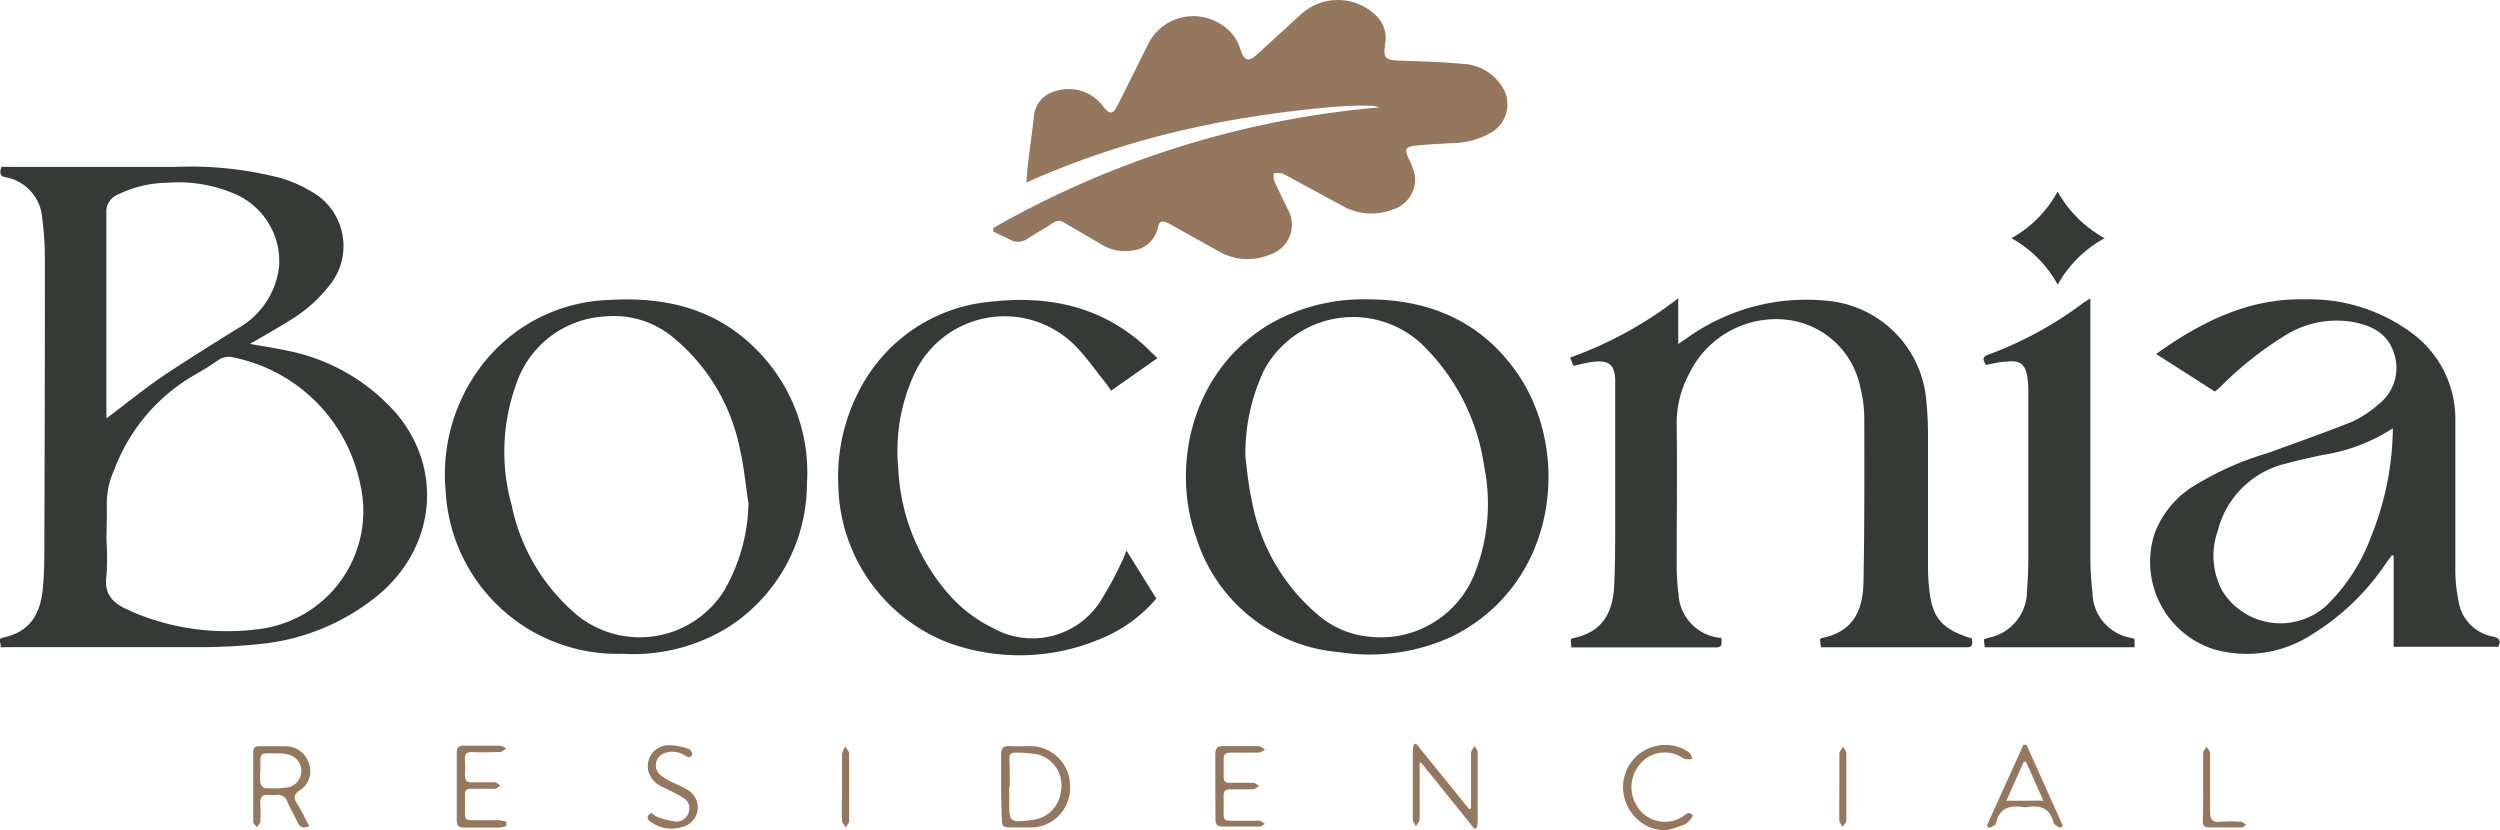
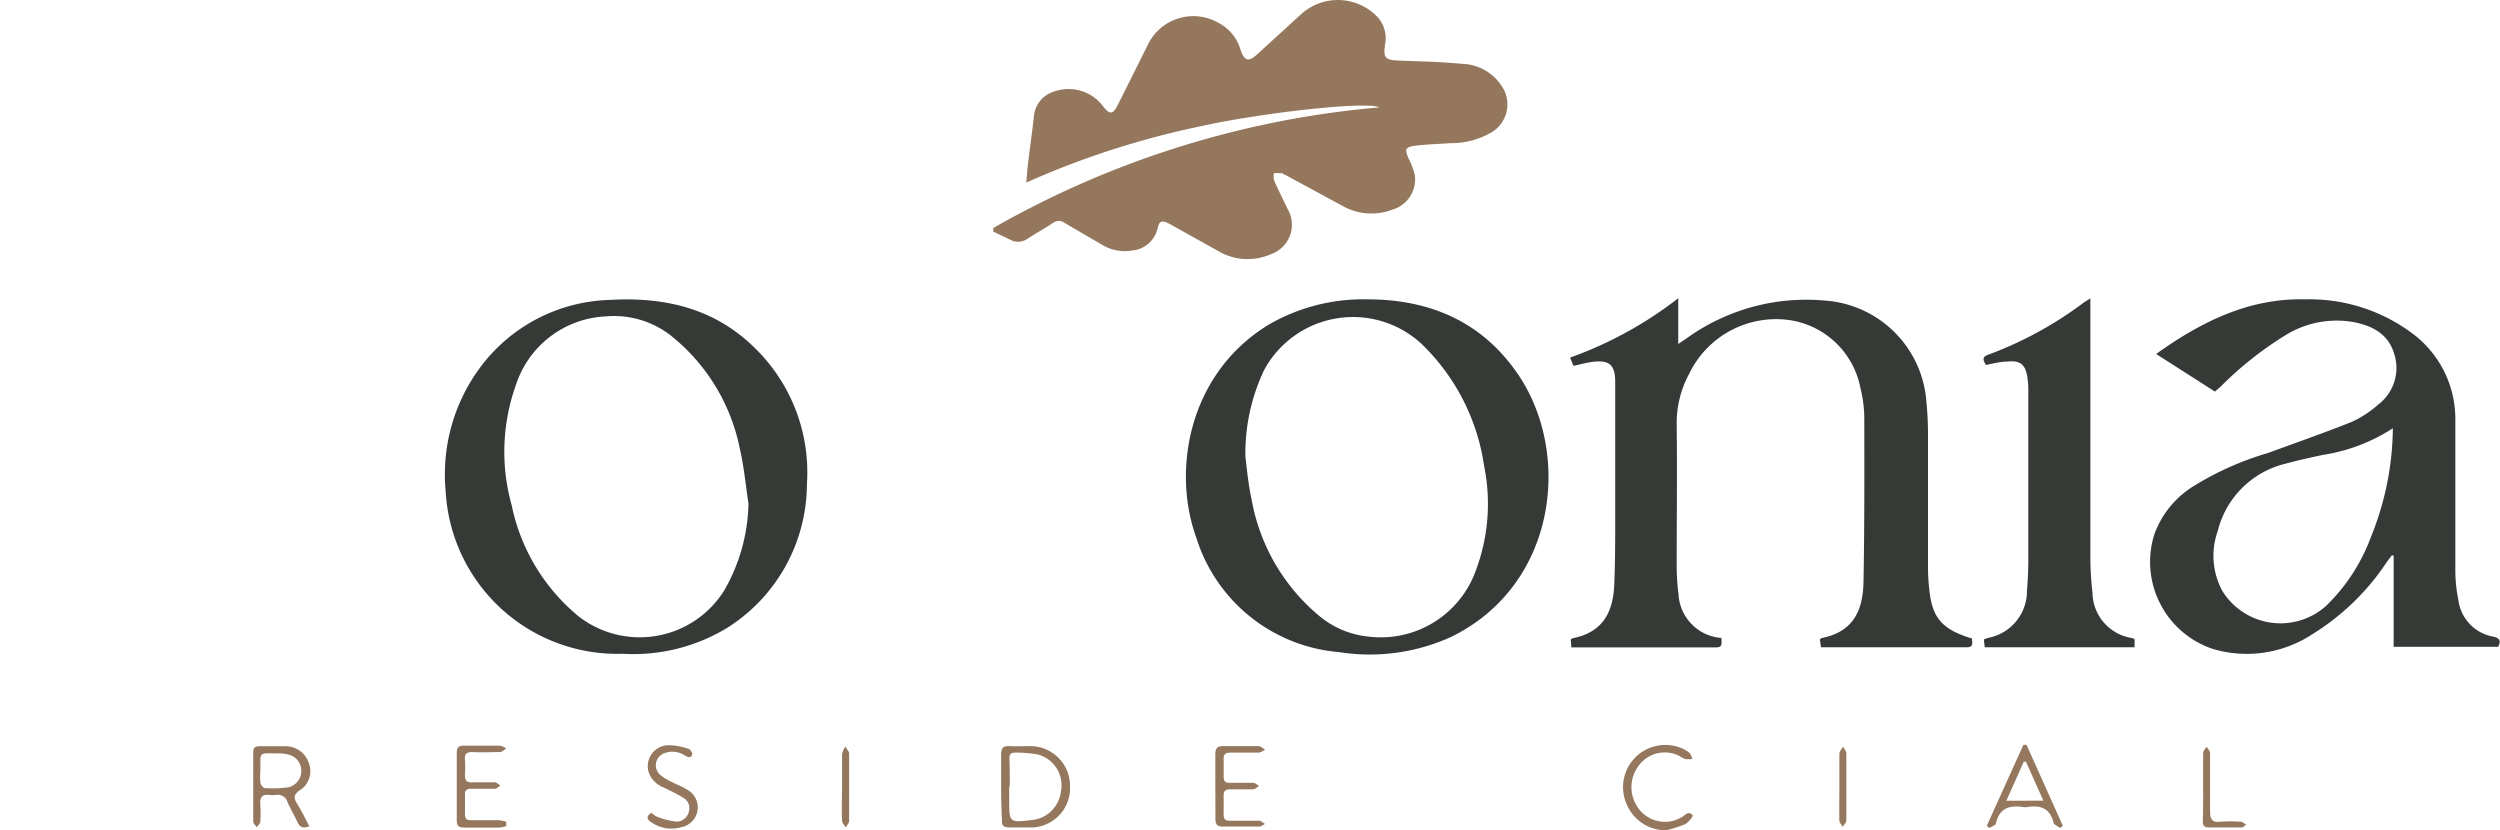
<svg xmlns="http://www.w3.org/2000/svg" viewBox="0 0 222.82 73.98">
  <g id="e116d7c4-e29e-4503-a636-c300b8143a56" data-name="Layer 2">
    <g id="a42342c4-6078-40aa-99a4-cd355e022b66" data-name="Capa 1">
      <path d="M88.53,20.32a84,84,0,0,1,34.4-10.75c-1.12-.58-10.7.51-16,1.7a76.49,76.49,0,0,0-15.46,5c.06-.66.09-1.16.15-1.66.17-1.41.37-2.81.53-4.22a2.51,2.51,0,0,1,1.77-2.22,3.84,3.84,0,0,1,4.37,1.27c.61.8.9.79,1.34-.1.89-1.76,1.76-3.52,2.64-5.28a4.5,4.5,0,0,1,6.37-2,3.92,3.92,0,0,1,1.93,2.38c.34,1,.7,1.12,1.49.39l4-3.65a4.88,4.88,0,0,1,6.6.22,2.81,2.81,0,0,1,.8,2.51c-.2,1.27,0,1.44,1.24,1.49,1.87.07,3.75.11,5.61.29a4.35,4.35,0,0,1,3.8,2.45A2.91,2.91,0,0,1,133,11.76a7.15,7.15,0,0,1-3.8,1c-1,.08-2,.1-3,.22s-1,.34-.65,1.16a6,6,0,0,1,.56,1.54,2.81,2.81,0,0,1-2,3,5.21,5.21,0,0,1-4.38-.29l-5.19-2.81c-.1,0-.2-.15-.3-.15s-.47,0-.7,0a2.08,2.08,0,0,0,0,.62c.39.86.8,1.7,1.21,2.55a2.78,2.78,0,0,1-1.49,4.06,5.12,5.12,0,0,1-4.69-.29L104.32,20c-.79-.43-1-.35-1.18.49a2.56,2.56,0,0,1-2.26,1.84,3.88,3.88,0,0,1-2.58-.47c-1.14-.67-2.29-1.33-3.43-2a.83.83,0,0,0-1,0c-.74.49-1.53.92-2.28,1.41a1.43,1.43,0,0,1-1.54.1l-1.53-.73Z" style="fill:#95775d" />
-       <path d="M.06,57.69c0-.21,0-.32-.06-.44s0-.18,0-.3a.91.91,0,0,1,.22-.11c2.61-.53,3.39-2.3,3.6-4.4.09-1,.13-2,.13-2.95Q4,36.24,4,23a27.27,27.27,0,0,0-.23-3.49,4,4,0,0,0-3.3-3.72c-.54-.11-.48-.44-.35-.92H.8c5,0,9.93,0,14.9,0a32.13,32.13,0,0,1,9.32,1,11.94,11.94,0,0,1,3.27,1.54,5.55,5.55,0,0,1,1.3,7.73,13,13,0,0,1-3.91,3.51c-1.08.67-2.19,1.3-3.4,2,1.14.21,2.18.36,3.19.58a17.39,17.39,0,0,1,9.89,5.66c4.17,5,3.44,11.9-1.65,16.15A19.6,19.6,0,0,1,23.16,57.4a50.37,50.37,0,0,1-5.21.28c-5.68,0-11.35,0-17,0Zm9.43-9.52a23.77,23.77,0,0,1,0,3.16c-.24,1.6.55,2.42,1.88,3,.15.06.29.15.44.21a21.49,21.49,0,0,0,11,1.56A10.6,10.6,0,0,0,32.1,43.12,14.46,14.46,0,0,0,20.81,31.86a1.62,1.62,0,0,0-1.35.23,23.8,23.8,0,0,1-2,1.26,16.4,16.4,0,0,0-7.29,8.55,7.3,7.3,0,0,0-.65,3.25C9.54,46.15,9.49,47.17,9.49,48.17Zm0-10.88c1.75-1.32,3.42-2.68,5.19-3.88C16.82,32,19,30.63,21.22,29.25a7.24,7.24,0,0,0,3.65-5.45,6.54,6.54,0,0,0-4.24-6.64,12.71,12.71,0,0,0-5.72-.87,10.31,10.31,0,0,0-4.43,1.06,1.65,1.65,0,0,0-1,1.67c0,5.86,0,11.72,0,17.58Z" style="fill:#363a36" />
      <path d="M153.43,56.86c0,.46.13.84-.48.84h-12.9L140,57c.08-.06.11-.11.15-.11,2.8-.55,3.64-2.43,3.73-4.86.1-2.59.08-5.18.08-7.76,0-3.41,0-6.83,0-10.24,0-1.6-.61-2-2.2-1.75-.5.08-1,.21-1.52.33l-.3-.74a34.75,34.75,0,0,0,9.64-5.29v4.08l.71-.48a18.22,18.22,0,0,1,12.23-3.4,9.75,9.75,0,0,1,9.18,9.06c.09.89.13,1.78.14,2.67,0,4,0,8,0,12a17.49,17.49,0,0,0,.16,2.4c.29,2.25,1.23,3.24,3.76,4,0,.36.19.78-.47.78H162.3l-.1-.7c.09-.06.12-.11.15-.12,2.73-.53,3.69-2.33,3.74-5,.09-4.89.08-9.79.07-14.69a11.27,11.27,0,0,0-.34-2.58,7.57,7.57,0,0,0-6.25-6.06,8.6,8.6,0,0,0-9,4.74,9.27,9.27,0,0,0-1.13,4.54c.05,4.23,0,8.47,0,12.7a19.22,19.22,0,0,0,.16,2.4A4.13,4.13,0,0,0,153.43,56.86Z" style="fill:#363a36" />
      <path d="M197.41,34.9l-5.24-3.35c4.06-2.9,8.31-5,13.32-4.87a15.31,15.31,0,0,1,9.68,3.16,9.5,9.5,0,0,1,3.67,7.65c0,4.49,0,9,0,13.47a13.4,13.4,0,0,0,.27,2.52,3.8,3.8,0,0,0,3.1,3.26c.59.13.72.39.44.91h-9.31V49.54l-.14-.07-.42.55a21.54,21.54,0,0,1-6.69,6.51,10.63,10.63,0,0,1-8.89,1.3A8.18,8.18,0,0,1,192,47.66a8.41,8.41,0,0,1,3.41-4.27,26.92,26.92,0,0,1,6.68-3c2.51-.91,5-1.79,7.52-2.79a9.34,9.34,0,0,0,2.34-1.53,4.09,4.09,0,0,0,1.43-4.56c-.52-1.74-1.94-2.48-3.6-2.8a8.67,8.67,0,0,0-6.07,1.16,31.38,31.38,0,0,0-5.8,4.6Zm15.86,3.27A15.83,15.83,0,0,1,207,40.55c-1.12.24-2.24.49-3.34.79a8.2,8.2,0,0,0-6,6,6.56,6.56,0,0,0,.41,5.32A6.09,6.09,0,0,0,207.32,54a16.49,16.49,0,0,0,4-6.15A26.24,26.24,0,0,0,213.27,38.17Z" style="fill:#363a36" />
      <path d="M55.51,58.27a15.33,15.33,0,0,1-15.79-14.5A16,16,0,0,1,42.9,32.61a14.91,14.91,0,0,1,11.46-5.88c4.86-.28,9.29.73,12.88,4.25a15.48,15.48,0,0,1,4.68,12.17A15.21,15.21,0,0,1,64.75,56,16.13,16.13,0,0,1,55.51,58.27Zm11.2-13.38c-.25-1.65-.4-3.32-.78-4.94A17.18,17.18,0,0,0,60,30.08,8.2,8.2,0,0,0,54,28.2,8.85,8.85,0,0,0,46,34.26a17.68,17.68,0,0,0-.39,10.79,17.34,17.34,0,0,0,5.93,9.86,8.88,8.88,0,0,0,13-2.27A16.12,16.12,0,0,0,66.71,44.89Z" style="fill:#363a36" />
      <path d="M121.85,26.68c5.43,0,10,1.87,13.2,6.33,5.09,7,3.9,19.06-5.72,23.76a17.56,17.56,0,0,1-10,1.35,14.59,14.59,0,0,1-12.7-10.18c-2.19-6-.71-14.64,6.44-19A16.77,16.77,0,0,1,121.85,26.68ZM111,40.72c.11.81.23,2.32.55,3.79a17.5,17.5,0,0,0,6,10.36,8.07,8.07,0,0,0,4.35,1.86,9,9,0,0,0,9.68-6,16.89,16.89,0,0,0,.7-9.18,18.87,18.87,0,0,0-5.59-10.91A9,9,0,0,0,112.66,33,17.33,17.33,0,0,0,111,40.72Z" style="fill:#363a36" />
-       <path d="M103.06,53.35A12.94,12.94,0,0,1,97.94,57a18.5,18.5,0,0,1-13.61.21,15.35,15.35,0,0,1-9.61-13.85,16.68,16.68,0,0,1,2.47-9.63,14.6,14.6,0,0,1,11-6.83c4.87-.56,9.4.23,13.29,3.45.56.46,1.07,1,1.68,1.57l-4.13,2.9c-.15-.22-.27-.41-.4-.58-.93-1.15-1.78-2.39-2.81-3.44a8.87,8.87,0,0,0-14.46,2.82,16.37,16.37,0,0,0-1.3,8.11,18.3,18.3,0,0,0,4.47,11.2,12.53,12.53,0,0,0,4,3.06,7.19,7.19,0,0,0,9.46-2.27,30.11,30.11,0,0,0,2.08-3.84c.11-.21.18-.45.33-.81Z" style="fill:#363a36" />
      <path d="M177,32.53c-.22-.38-.4-.7.19-.91a33.46,33.46,0,0,0,8.58-4.69l.54-.34v.88q0,11.13,0,22.25a29.9,29.9,0,0,0,.19,3.14,4.14,4.14,0,0,0,3.48,4,1.81,1.81,0,0,1,.27.1v.73H176.9l-.09-.69a2.79,2.79,0,0,1,.39-.15,4.24,4.24,0,0,0,3.46-4.21q.12-1.44.12-2.88,0-7.51,0-15a7.46,7.46,0,0,0-.09-1.16c-.17-1.13-.65-1.5-1.79-1.37C178.29,32.23,177.69,32.39,177,32.53Z" style="fill:#363a36" />
-       <path d="M187.58,21.23a10.54,10.54,0,0,0-4.18,4.14,10.48,10.48,0,0,0-4.13-4.14,10.37,10.37,0,0,0,4.12-4.16A10.68,10.68,0,0,0,187.58,21.23Z" style="fill:#363a36" />
      <path d="M89.23,70.08c0-.93,0-1.87,0-2.81,0-.55.14-.8.73-.77s1.28,0,1.92,0a3.54,3.54,0,0,1,3.49,3.57A3.51,3.51,0,0,1,92,73.75c-.68,0-1.37,0-2,0s-.72-.22-.7-.74C89.25,72.05,89.23,71.07,89.23,70.08Zm.72,0h0v1.24c0,2,0,2,2,1.77a2.88,2.88,0,0,0,2.6-2.51,2.84,2.84,0,0,0-2.07-3.34,11.46,11.46,0,0,0-2-.16c-.39,0-.52.16-.51.53C90,68.47,90,69.3,90,70.12Z" style="fill:#95775d" />
-       <path d="M131.43,73.89,126.69,68l-.16,0c0,.26,0,.52,0,.77,0,1.42,0,2.84,0,4.26,0,.21-.22.41-.34.62-.09-.21-.27-.41-.27-.61,0-2,0-4.07,0-6.11a3.75,3.75,0,0,1,.09-.57l.2-.09,4.73,5.85.17-.06c0-.23,0-.47,0-.7,0-1.42,0-2.83,0-4.25,0-.21.21-.42.33-.63.09.21.26.41.26.62,0,2,0,4.07,0,6.1a4.63,4.63,0,0,1-.07.52Z" style="fill:#95775d" />
      <path d="M27.57,73.65c-.57.21-.85.07-1.05-.36-.28-.6-.62-1.18-.89-1.78a.91.91,0,0,0-1.05-.66,2.49,2.49,0,0,1-.61,0c-.62-.07-.81.23-.77.81a11.75,11.75,0,0,1,0,1.57c0,.17-.21.33-.32.5-.11-.17-.31-.34-.31-.52,0-2,0-4.11,0-6.17,0-.38.17-.53.54-.53.78,0,1.56,0,2.33,0A2.17,2.17,0,0,1,27.52,68a2,2,0,0,1-.79,2.43c-.55.37-.58.68-.25,1.2S27.2,72.93,27.57,73.65Zm-4.36-5a5.64,5.64,0,0,0,0,1.09c0,.19.25.5.39.5a9.84,9.84,0,0,0,2.17-.08A1.51,1.51,0,0,0,26,67.35a3.17,3.17,0,0,0-1.19-.2C23,67.15,23.22,66.93,23.21,68.69Z" style="fill:#95775d" />
      <path d="M183.62,73.8c-.2-.16-.54-.28-.59-.47-.31-1.29-1.17-1.59-2.34-1.4a1,1,0,0,1-.35,0c-1.21-.18-2.13.08-2.45,1.45,0,.17-.38.28-.58.42l-.23-.2q1.63-3.61,3.26-7.21h.28q1.62,3.6,3.23,7.2Zm-1.5-2.44-1.55-3.47h-.2c-.5,1.13-1,2.26-1.55,3.48Z" style="fill:#95775d" />
-       <path d="M108.32,70.06c0-.94,0-1.88,0-2.82,0-.52.15-.75.7-.74,1.06,0,2.11,0,3.16,0,.19,0,.38.2.57.32-.19.09-.37.25-.55.26-.85,0-1.7,0-2.54,0-.45,0-.62.16-.6.6s0,1,0,1.51.16.58.57.58c.69,0,1.37,0,2.06,0,.18,0,.35.18.53.28-.18.11-.35.29-.52.3-.69,0-1.38,0-2.06,0-.41,0-.59.14-.58.56s0,1.1,0,1.65.21.6.62.59c.85,0,1.7,0,2.54,0,.18,0,.35.19.52.29-.17.08-.33.23-.5.23-1.1,0-2.2,0-3.3,0-.49,0-.62-.24-.61-.69C108.33,72.07,108.32,71.06,108.32,70.06Z" style="fill:#95775d" />
+       <path d="M108.32,70.06c0-.94,0-1.88,0-2.82,0-.52.15-.75.7-.74,1.06,0,2.11,0,3.16,0,.19,0,.38.2.57.32-.19.09-.37.25-.55.26-.85,0-1.7,0-2.54,0-.45,0-.62.16-.6.6s0,1,0,1.51.16.58.57.58c.69,0,1.37,0,2.06,0,.18,0,.35.18.53.28-.18.11-.35.29-.52.3-.69,0-1.38,0-2.06,0-.41,0-.59.14-.58.56s0,1.1,0,1.65.21.6.62.59c.85,0,1.7,0,2.54,0,.18,0,.35.19.52.29-.17.08-.33.23-.5.23-1.1,0-2.2,0-3.3,0-.49,0-.62-.24-.61-.69C108.33,72.07,108.32,71.06,108.32,70.06" style="fill:#95775d" />
      <path d="M45.13,73.63a4.42,4.42,0,0,1-.61.13c-1.05,0-2.11,0-3.16,0-.46,0-.65-.15-.65-.64q0-3,0-6c0-.47.15-.67.63-.66,1.08,0,2.15,0,3.22,0a1.47,1.47,0,0,1,.56.25c-.19.12-.37.32-.56.32-.82,0-1.65.05-2.47,0-.52,0-.69.18-.65.68a10.44,10.44,0,0,1,0,1.37c0,.47.15.67.63.65.68,0,1.37,0,2.05,0,.16,0,.31.18.47.28-.16.1-.3.28-.46.29-.71,0-1.42,0-2.13,0-.41,0-.58.14-.56.56s0,1.1,0,1.64.19.61.61.6h2.4a3.8,3.8,0,0,1,.67.14Z" style="fill:#95775d" />
      <path d="M148.51,74A3.77,3.77,0,0,1,145,71.72a3.76,3.76,0,0,1,4.64-5.12,2.77,2.77,0,0,1,.9.47c.16.12.21.38.31.58a2.91,2.91,0,0,1-.66,0,3.14,3.14,0,0,1-.54-.29,2.88,2.88,0,0,0-3.61.9,3.18,3.18,0,0,0,.16,4,2.93,2.93,0,0,0,3.68.58c.3-.16.62-.66,1-.14,0,.08-.39.61-.69.76A11.63,11.63,0,0,1,148.51,74Z" style="fill:#95775d" />
      <path d="M58.05,72.44a2.13,2.13,0,0,0,.55.37,6.86,6.86,0,0,0,1.69.42,1.13,1.13,0,0,0,1.1-.88,1.05,1.05,0,0,0-.5-1.25c-.55-.35-1.16-.62-1.75-.92a2.2,2.2,0,0,1-1.37-1.52,1.87,1.87,0,0,1,1.82-2.24,5.44,5.44,0,0,1,1.73.31c.17,0,.41.37.38.5-.1.39-.39.25-.65.11a2,2,0,0,0-1.77-.23,1.14,1.14,0,0,0-.38,2,4.6,4.6,0,0,0,.93.56c.47.25,1,.44,1.41.71a1.79,1.79,0,0,1-.51,3.34A3.11,3.11,0,0,1,58,73.25C57.61,73,57.62,72.73,58.05,72.44Z" style="fill:#95775d" />
      <path d="M196.36,70.11c0-1,0-2,0-3,0-.19.2-.38.31-.56.11.19.31.38.31.57,0,1.74,0,3.48,0,5.21,0,.69.21,1,.9.91a12.69,12.69,0,0,1,1.85,0c.16,0,.31.18.47.27-.14.09-.28.24-.43.24-1,0-2,0-2.94,0-.4,0-.5-.21-.5-.57C196.37,72.17,196.36,71.14,196.36,70.11Z" style="fill:#95775d" />
      <path d="M75.05,70.09c0-1,0-1.92,0-2.88a2,2,0,0,1,.3-.67c.11.21.32.42.33.62q0,3,0,6c0,.2-.2.4-.3.59-.12-.2-.32-.4-.33-.61C75,72.1,75.05,71.1,75.05,70.09Z" style="fill:#95775d" />
      <path d="M163.94,70.19c0-1,0-2,0-3,0-.22.21-.43.32-.64.11.2.3.39.3.59q0,3,0,6c0,.18-.22.37-.33.56-.1-.2-.29-.39-.3-.59C163.92,72.16,163.94,71.18,163.94,70.19Z" style="fill:#95775d" />
    </g>
  </g>
</svg>